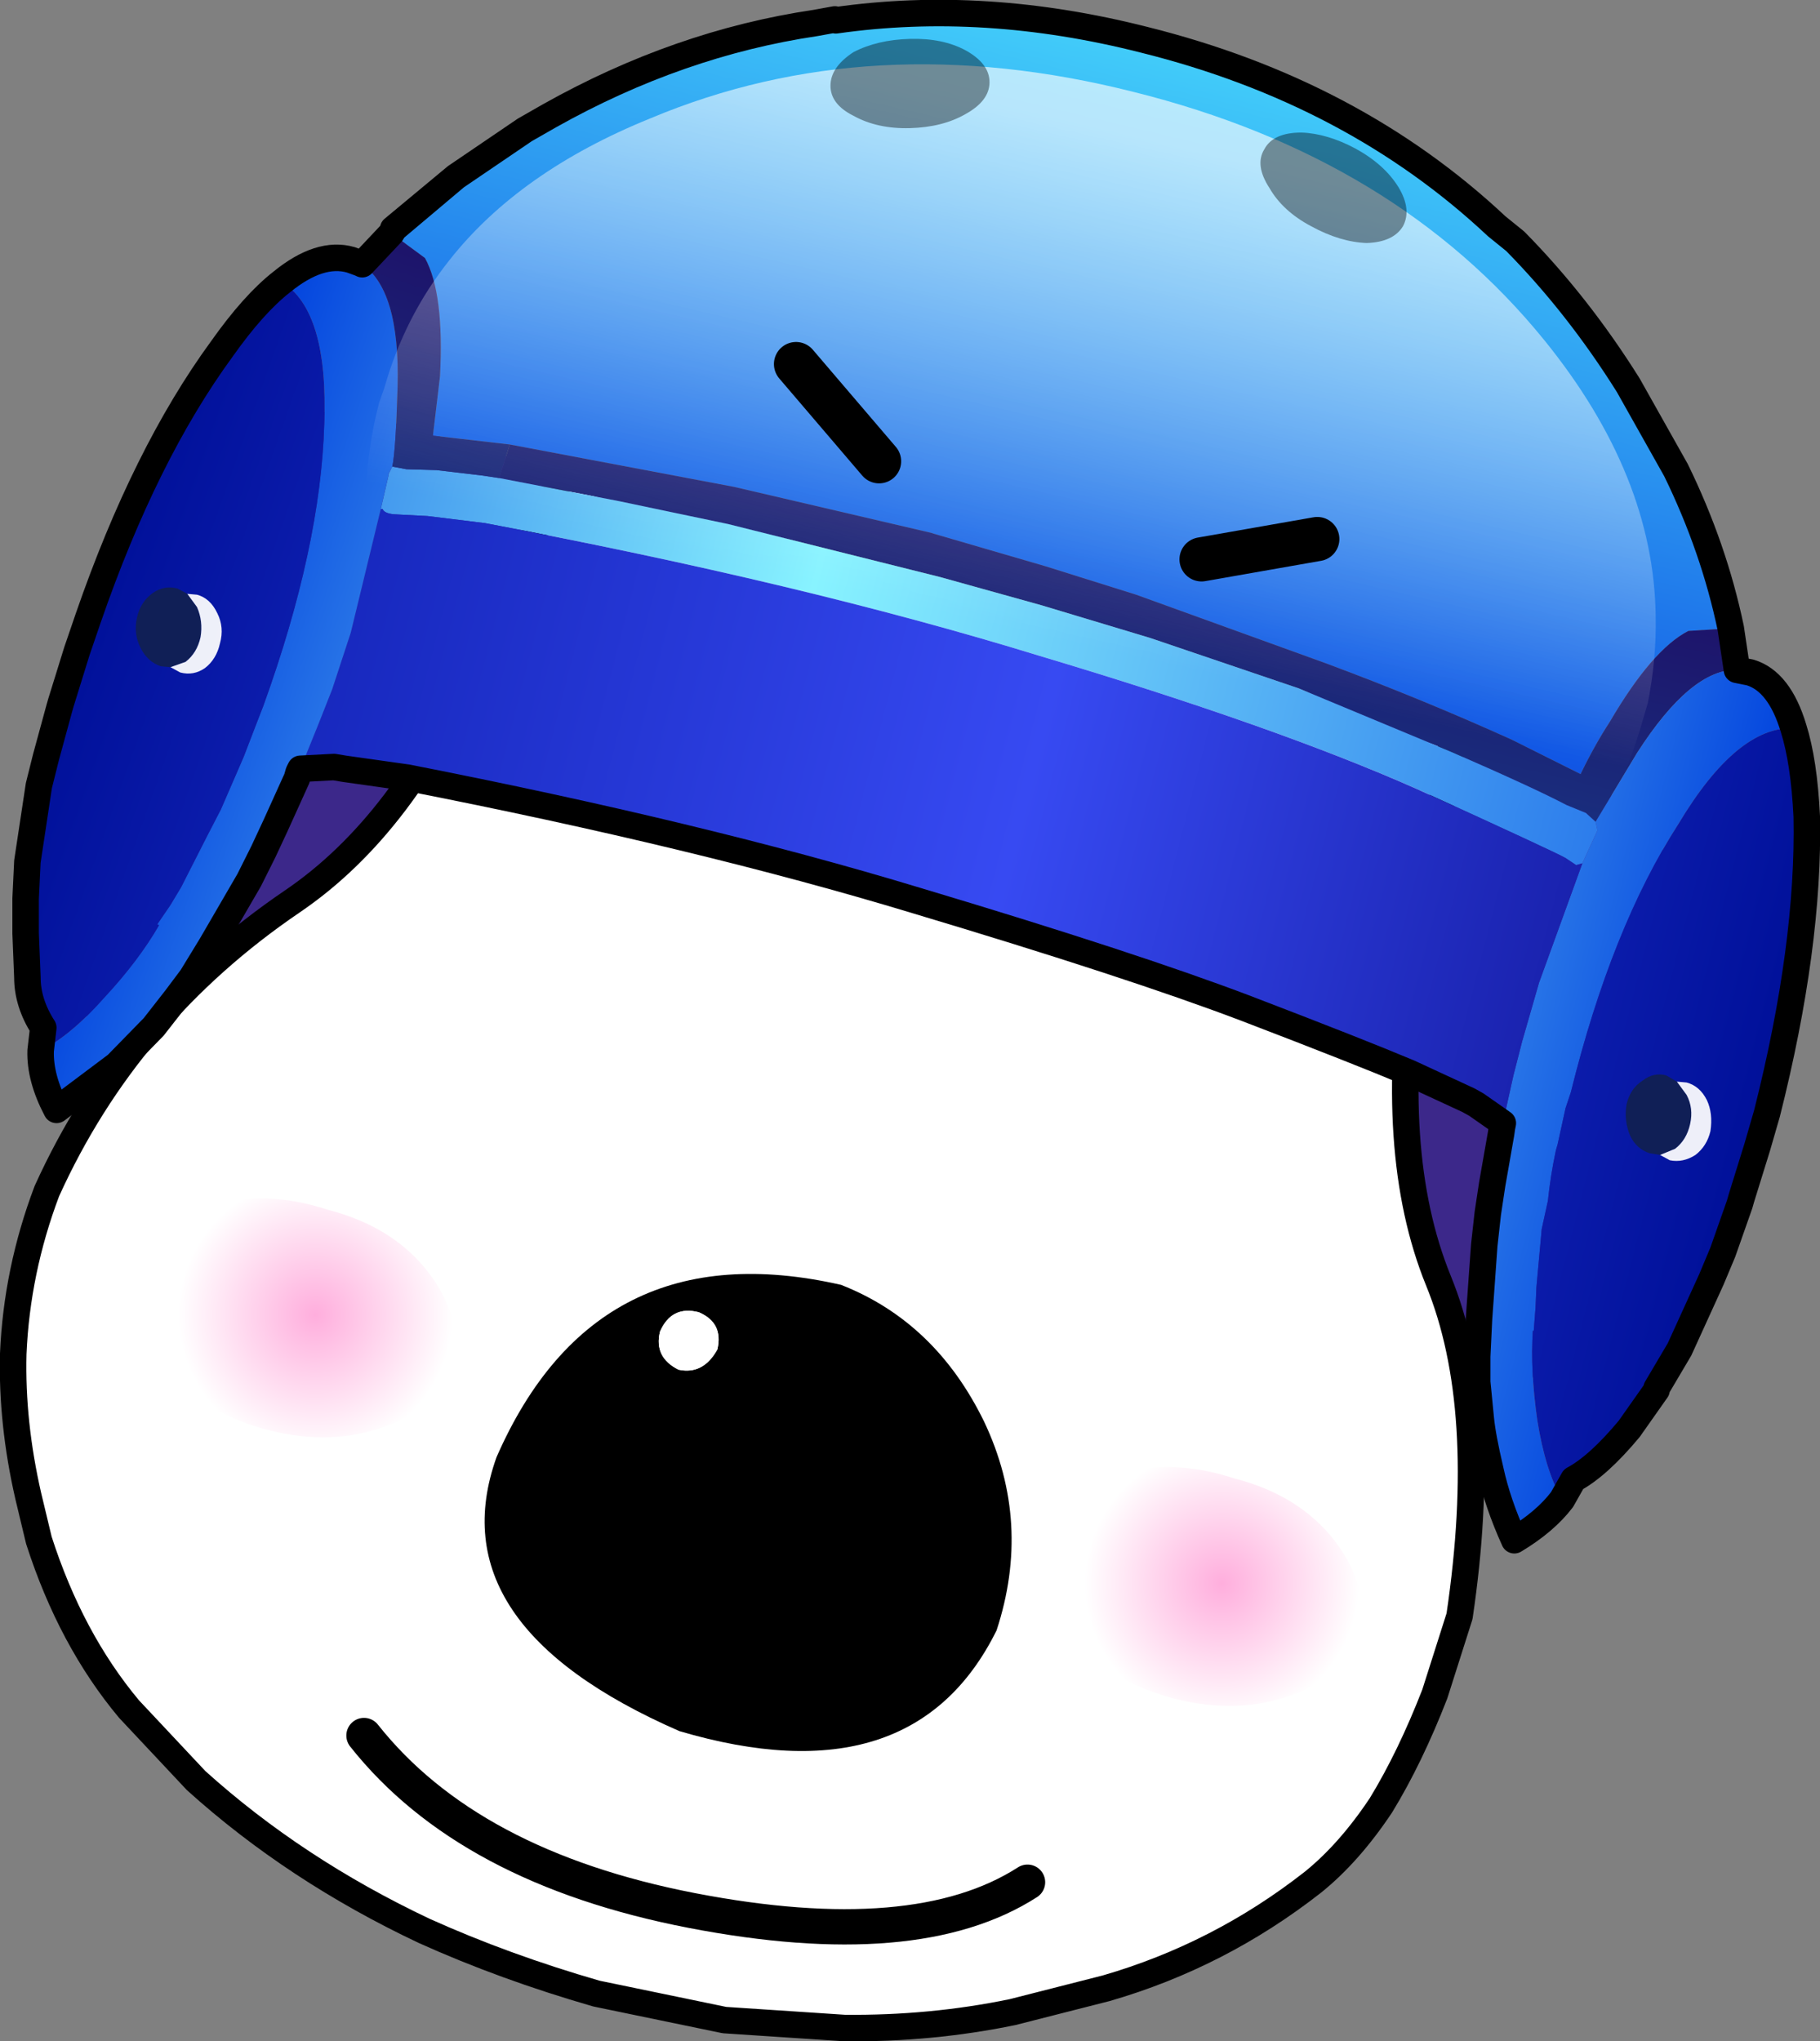
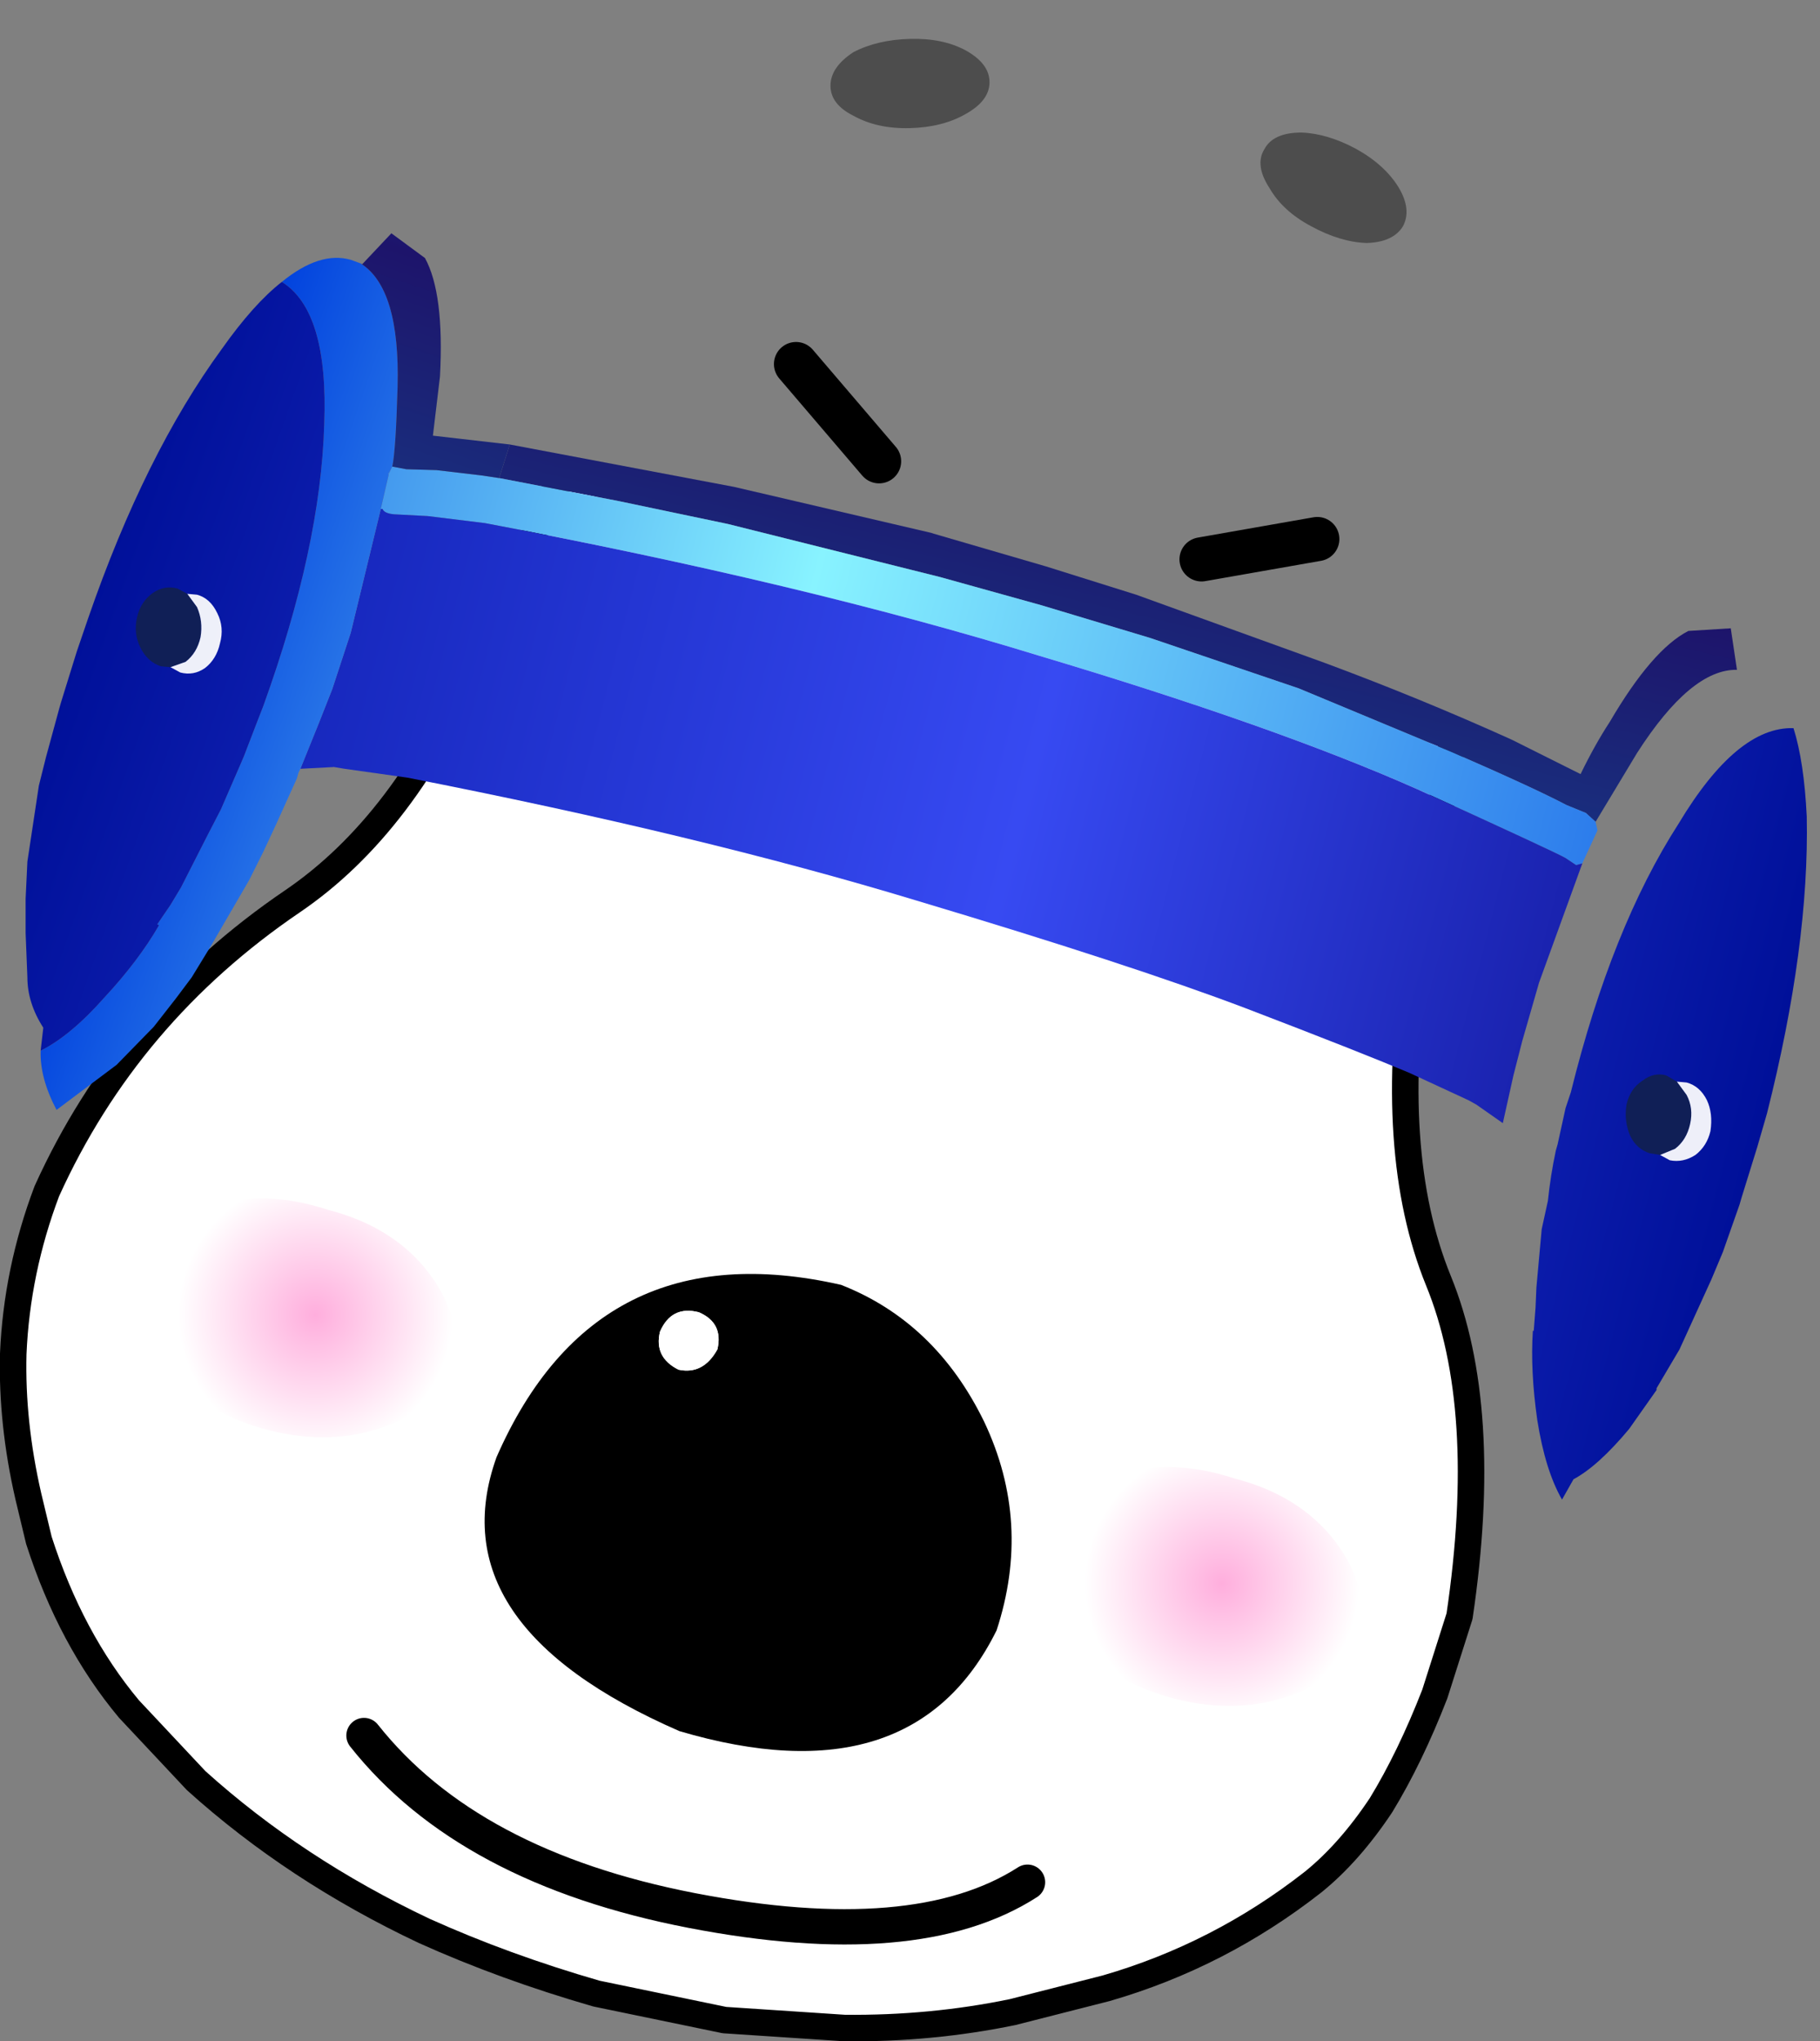
<svg xmlns="http://www.w3.org/2000/svg" height="115.5px" width="103.0px">
  <rect width="100%" height="100%" fill="#808080" stroke="none" />
  <g transform="matrix(1.0, 0.0, 0.0, 1.0, 64.45, 42.0)">
-     <path d="M-57.3 -9.05 Q-53.5 -21.4 -41.75 -17.95 L22.05 0.85 Q33.75 4.3 29.95 16.65 L26.15 29.0 Q22.35 41.35 10.65 37.9 L-53.15 19.1 Q-64.9 15.65 -61.1 3.3 L-57.3 -9.05" fill="#3c288a" fill-rule="evenodd" stroke="none" />
    <path d="M17.65 0.4 L15.7 11.95 Q14.0 23.2 16.95 30.45 19.9 37.65 18.15 49.45 L16.75 53.85 Q15.35 57.45 13.7 60.15 11.9 62.85 9.85 64.5 4.55 68.65 -1.85 70.5 L-7.15 71.85 Q-11.75 72.8 -16.65 72.75 L-23.45 72.3 -30.7 70.8 Q-35.9 69.3 -40.45 67.25 -47.75 63.8 -53.35 58.75 L-57.15 54.7 Q-60.45 50.75 -62.25 45.15 L-62.85 42.65 Q-63.8 38.5 -63.7 34.6 -63.5 29.9 -61.8 25.4 -57.25 15.35 -47.9 9.0 -41.5 4.65 -37.5 -4.7 L-32.95 -14.55 17.65 0.4" fill="#ffffff" fill-rule="evenodd" stroke="none" />
    <path d="M-32.95 -14.55 L-37.5 -4.7 Q-41.5 4.65 -47.9 9.0 -57.25 15.35 -61.8 25.4 -63.5 29.9 -63.7 34.6 -63.8 38.5 -62.85 42.65 L-62.25 45.15 Q-60.45 50.75 -57.15 54.7 L-53.35 58.75 Q-47.75 63.8 -40.45 67.25 -35.9 69.3 -30.7 70.8 L-23.45 72.3 -16.65 72.75 Q-11.75 72.8 -7.15 71.85 L-1.85 70.5 Q4.55 68.65 9.85 64.5 11.9 62.85 13.7 60.15 15.35 57.45 16.75 53.85 L18.15 49.45 Q19.9 37.65 16.95 30.45 14.0 23.2 15.7 11.95 L17.65 0.4" fill="none" stroke="#000000" stroke-linecap="round" stroke-linejoin="round" stroke-width="1.5" />
-     <path d="M-17.15 -40.85 Q-8.75 -42.05 0.3 -39.75 12.15 -36.8 20.25 -29.2 L21.3 -28.35 Q24.85 -24.75 27.7 -20.2 L30.4 -15.4 Q32.55 -11.0 33.5 -6.45 L31.1 -6.3 Q29.05 -5.25 26.65 -1.15 25.8 0.15 25.0 1.8 L21.1 -0.15 Q15.9 -2.5 10.5 -4.5 L-0.15 -8.35 -5.25 -9.95 -11.6 -11.8 -11.75 -11.85 -22.9 -14.45 -35.6 -16.85 -39.95 -17.35 -39.55 -20.7 Q-39.3 -25.4 -40.4 -27.4 L-42.3 -28.8 -42.15 -29.05 -42.2 -29.05 -38.65 -32.0 -34.75 -34.65 -33.35 -35.45 Q-26.05 -39.55 -18.3 -40.7 L-17.2 -40.9 -17.15 -40.85 M-42.15 -29.05 L-38.65 -32.0 -42.15 -29.05" fill="url(#gradient0)" fill-rule="evenodd" stroke="none" />
    <path d="M33.5 -6.45 L33.85 -4.1 Q31.25 -4.15 28.2 0.6 L25.85 4.5 25.3 4.0 24.2 3.55 Q22.4 2.6 17.7 0.55 L9.05 -3.05 0.65 -5.9 -5.5 -7.75 -11.25 -9.35 -23.25 -12.35 -29.45 -13.65 -36.2 -14.95 -35.6 -16.85 -22.9 -14.45 -11.75 -11.85 -11.6 -11.8 -5.25 -9.95 -0.15 -8.35 10.5 -4.5 Q15.9 -2.5 21.1 -0.15 L25.0 1.8 Q25.8 0.15 26.65 -1.15 29.05 -5.25 31.1 -6.3 L33.5 -6.45" fill="url(#gradient1)" fill-rule="evenodd" stroke="none" />
-     <path d="M33.85 -4.1 L34.6 -3.95 Q36.25 -3.45 37.05 -0.8 33.85 -0.9 30.55 4.6 26.75 10.5 24.45 19.8 L24.15 20.7 23.7 22.75 23.6 23.1 Q23.3 24.5 23.15 25.95 L22.8 27.55 22.5 30.85 22.45 32.0 22.35 33.3 22.3 33.3 Q22.15 35.55 22.55 38.35 23.0 41.2 23.95 42.85 23.0 44.1 21.25 45.15 20.3 43.05 19.9 41.2 19.45 39.3 19.35 38.25 L19.15 36.2 19.15 34.75 19.25 32.65 19.55 28.45 19.75 26.65 20.0 25.0 20.5 22.15 20.55 21.8 20.6 21.55 21.2 18.85 21.7 16.9 22.65 13.6 25.1 6.85 25.95 5.0 25.95 4.95 25.85 4.5 28.2 0.6 Q31.25 -4.15 33.85 -4.1" fill="url(#gradient2)" fill-rule="evenodd" stroke="none" />
    <path d="M25.85 4.5 L25.95 4.95 25.95 5.0 25.1 6.85 24.75 6.95 24.15 6.55 Q23.65 6.25 15.75 2.65 7.75 -0.9 -5.65 -4.9 -19.0 -9.0 -37.0 -12.4 L-40.25 -12.8 -42.15 -12.9 Q-42.7 -12.95 -42.8 -13.2 L-42.9 -13.2 -42.45 -15.15 -42.45 -15.2 -42.25 -15.6 -41.45 -15.45 -39.75 -15.4 -37.2 -15.1 -36.2 -14.95 -29.45 -13.65 -23.25 -12.35 -11.25 -9.35 -5.5 -7.75 0.65 -5.9 9.05 -3.05 17.7 0.55 Q22.4 2.6 24.2 3.55 L25.3 4.0 25.85 4.5" fill="url(#gradient3)" fill-rule="evenodd" stroke="none" />
    <path d="M20.6 21.55 L19.1 20.5 18.65 20.25 15.3 18.7 Q12.45 17.5 6.05 15.05 -0.4 12.6 -12.6 8.95 -24.8 5.25 -41.4 2.0 L-44.95 1.5 -45.55 1.4 -47.45 1.5 -46.4 -1.1 -45.65 -3.0 -44.6 -6.2 -42.9 -13.2 -42.8 -13.2 Q-42.7 -12.95 -42.15 -12.9 L-40.25 -12.8 -37.0 -12.4 Q-19.0 -9.0 -5.65 -4.9 7.75 -0.9 15.75 2.65 23.65 6.25 24.15 6.55 L24.75 6.95 25.1 6.85 22.65 13.6 21.7 16.9 21.2 18.85 20.6 21.55" fill="url(#gradient4)" fill-rule="evenodd" stroke="none" />
    <path d="M37.05 -0.8 Q37.65 1.1 37.8 4.2 37.95 11.5 35.55 21.0 L35.0 22.9 34.1 25.8 34.0 26.15 33.05 28.85 32.4 30.4 30.6 34.35 29.3 36.55 29.3 36.65 27.75 38.85 Q26.0 40.95 24.6 41.7 L23.95 42.85 Q23.0 41.2 22.55 38.35 22.15 35.55 22.3 33.3 L22.35 33.3 22.45 32.0 22.5 30.85 22.8 27.55 23.15 25.95 Q23.3 24.5 23.6 23.1 L23.7 22.75 24.15 20.7 24.45 19.8 Q26.75 10.5 30.55 4.6 33.85 -0.9 37.05 -0.8" fill="url(#gradient5)" fill-rule="evenodd" stroke="none" />
    <path d="M-47.45 1.5 L-47.55 1.7 -47.65 2.05 -48.85 4.7 -49.55 6.2 -50.35 7.8 -52.5 11.5 -53.6 13.3 -54.5 14.5 -55.75 16.1 -57.85 18.25 -61.25 20.8 Q-62.2 19.0 -62.15 17.45 -60.45 16.6 -58.55 14.45 -56.6 12.35 -55.45 10.35 L-55.55 10.3 -54.8 9.2 -54.2 8.2 -52.7 5.25 -51.95 3.8 -50.8 1.15 -50.65 0.8 -49.9 -1.15 -49.55 -2.05 Q-46.3 -11.05 -46.1 -18.0 -45.85 -24.4 -48.5 -26.05 -46.35 -27.8 -44.6 -27.3 L-44.05 -27.1 Q-41.8 -25.7 -41.95 -20.1 -42.05 -16.5 -42.25 -15.6 L-42.45 -15.2 -42.5 -15.25 -42.45 -15.15 -42.9 -13.2 -44.6 -6.2 -45.65 -3.0 -46.4 -1.1 -47.45 1.5" fill="url(#gradient6)" fill-rule="evenodd" stroke="none" />
    <path d="M-44.05 -27.1 L-43.95 -27.05 -42.3 -28.8 -40.4 -27.4 Q-39.3 -25.4 -39.55 -20.7 L-39.95 -17.35 -35.6 -16.85 -36.2 -14.95 -37.2 -15.1 -39.75 -15.4 -41.45 -15.45 -42.25 -15.6 Q-42.05 -16.5 -41.95 -20.1 -41.8 -25.7 -44.05 -27.1" fill="url(#gradient7)" fill-rule="evenodd" stroke="none" />
    <path d="M-42.45 -15.2 L-42.45 -15.15 -42.5 -15.25 -42.45 -15.2" fill="url(#gradient8)" fill-rule="evenodd" stroke="none" />
    <path d="M-62.15 17.45 L-62.0 16.15 Q-62.9 14.75 -62.9 13.3 L-63.0 10.8 -63.0 8.85 -62.9 6.75 -62.25 2.45 -61.85 0.85 -61.1 -1.9 -61.0 -2.25 -60.1 -5.15 -59.45 -7.05 Q-56.25 -16.3 -51.9 -22.25 -50.1 -24.8 -48.5 -26.05 -45.85 -24.4 -46.1 -18.0 -46.3 -11.05 -49.55 -2.05 L-49.9 -1.15 -50.65 0.8 -50.8 1.15 -51.95 3.8 -52.7 5.25 -54.2 8.2 -54.8 9.2 -55.55 10.3 -55.45 10.35 Q-56.6 12.35 -58.55 14.45 -60.45 16.6 -62.15 17.45" fill="url(#gradient9)" fill-rule="evenodd" stroke="none" />
-     <path d="M-17.15 -40.85 Q-8.75 -42.05 0.3 -39.75 12.15 -36.8 20.25 -29.2 L21.3 -28.35 Q24.85 -24.75 27.7 -20.2 L30.4 -15.4 Q32.55 -11.0 33.5 -6.45 L33.85 -4.1 34.6 -3.95 Q36.25 -3.45 37.05 -0.8 37.65 1.1 37.8 4.2 37.95 11.5 35.55 21.0 L35.0 22.9 34.1 25.8 34.0 26.15 33.05 28.85 32.4 30.4 30.6 34.35 29.3 36.55 29.3 36.65 27.75 38.85 Q26.0 40.95 24.6 41.7 L23.95 42.85 Q23.0 44.1 21.25 45.15 20.3 43.05 19.9 41.2 19.45 39.3 19.35 38.25 L19.15 36.2 19.15 34.75 19.25 32.65 19.55 28.45 19.75 26.65 20.0 25.0 20.5 22.15 20.55 21.8 20.6 21.55 19.1 20.5 18.65 20.25 15.3 18.7 Q12.45 17.5 6.05 15.05 -0.4 12.6 -12.6 8.95 -24.8 5.25 -41.4 2.0 L-44.95 1.5 -45.55 1.4 -47.45 1.5 -47.55 1.7 -47.65 2.05 -48.85 4.7 -49.55 6.2 -50.35 7.8 -52.5 11.5 -53.6 13.3 -54.5 14.5 -55.75 16.1 -57.85 18.25 -61.25 20.8 Q-62.2 19.0 -62.15 17.45 L-62.0 16.15 Q-62.9 14.75 -62.9 13.3 L-63.0 10.8 -63.0 8.85 -62.9 6.75 -62.25 2.45 -61.85 0.85 -61.1 -1.9 -61.0 -2.25 -60.1 -5.15 -59.45 -7.05 Q-56.25 -16.3 -51.9 -22.25 -50.1 -24.8 -48.5 -26.05 -46.35 -27.8 -44.6 -27.3 L-44.05 -27.1 -43.95 -27.05 -42.3 -28.8 -42.15 -29.05 -38.65 -32.0 -34.75 -34.65 -33.35 -35.45 Q-26.05 -39.55 -18.3 -40.7 L-17.2 -40.9 M-42.2 -29.05 L-38.65 -32.0" fill="none" stroke="#000000" stroke-linecap="round" stroke-linejoin="round" stroke-width="1.5" />
-     <path d="M22.95 -22.75 Q29.15 -15.1 29.25 -7.15 29.3 -4.7 28.8 -2.2 L28.55 -1.35 Q27.7 1.7 26.15 4.35 L21.0 8.65 -42.75 -10.2 -43.75 -13.05 Q-43.8 -16.05 -43.0 -19.2 L-42.7 -20.05 Q-41.55 -24.1 -39.0 -27.3 -35.05 -32.3 -27.65 -35.3 -15.15 -40.55 -0.3 -36.8 14.55 -33.1 22.95 -22.75" fill="url(#gradient10)" fill-rule="evenodd" stroke="none" />
    <path d="M-53.85 -8.4 L-53.3 -7.65 Q-52.95 -6.85 -53.1 -5.95 -53.3 -5.05 -53.95 -4.55 L-54.8 -4.25 -55.35 -4.3 Q-56.1 -4.55 -56.5 -5.35 -56.9 -6.15 -56.7 -7.05 -56.5 -7.95 -55.8 -8.45 -55.15 -8.9 -54.4 -8.7 L-53.85 -8.4 M30.45 19.2 L31.0 19.95 Q31.4 20.7 31.2 21.6 31.0 22.5 30.35 23.0 L29.5 23.35 28.9 23.25 Q28.15 23.0 27.8 22.25 27.45 21.4 27.6 20.5 27.8 19.6 28.5 19.15 29.15 18.65 29.85 18.85 L30.45 19.2" fill="#101f56" fill-rule="evenodd" stroke="none" />
    <path d="M-54.8 -4.25 L-53.95 -4.55 Q-53.3 -5.05 -53.1 -5.95 -52.95 -6.85 -53.3 -7.65 L-53.85 -8.4 -53.3 -8.35 Q-52.55 -8.15 -52.15 -7.3 -51.75 -6.5 -52.0 -5.6 -52.2 -4.7 -52.85 -4.2 -53.5 -3.75 -54.25 -3.95 L-54.8 -4.25 M30.45 19.2 L31.0 19.25 Q31.75 19.45 32.15 20.25 32.5 21.0 32.35 22.0 32.15 22.85 31.5 23.35 30.8 23.8 30.05 23.65 L29.5 23.35 30.35 23.0 Q31.0 22.5 31.2 21.6 31.4 20.7 31.0 19.95 L30.45 19.2" fill="#ffffff" fill-opacity="0.933" fill-rule="evenodd" stroke="none" />
    <path d="M-9.8 -35.55 Q-11.1 -34.8 -12.95 -34.75 -14.8 -34.7 -16.15 -35.45 -17.45 -36.1 -17.45 -37.15 -17.45 -38.2 -16.15 -39.05 -14.8 -39.75 -12.95 -39.8 -11.1 -39.85 -9.8 -39.15 -8.45 -38.4 -8.45 -37.35 -8.45 -36.3 -9.8 -35.55" fill="#000000" fill-opacity="0.4" fill-rule="evenodd" stroke="none" />
    <path d="M7.4 -31.35 Q8.15 -30.05 9.75 -29.2 11.4 -28.3 12.9 -28.25 14.4 -28.3 14.95 -29.2 15.45 -30.15 14.7 -31.4 13.9 -32.7 12.25 -33.6 10.65 -34.45 9.2 -34.5 7.6 -34.5 7.1 -33.55 6.55 -32.65 7.4 -31.35" fill="#000000" fill-opacity="0.4" fill-rule="evenodd" stroke="none" />
    <path d="M-19.4 -21.4 L-14.7 -15.9 M10.1 -11.5 L3.55 -10.35" fill="none" stroke="#000000" stroke-linecap="round" stroke-linejoin="round" stroke-width="2.5" />
    <path d="M-26.0 55.95 Q-39.75 49.95 -36.35 40.45 -30.7 27.55 -16.85 30.7 -11.5 32.8 -8.75 38.45 -6.05 44.15 -8.05 50.25 -12.8 59.85 -26.0 55.95 M-23.85 34.35 Q-23.5 32.85 -24.9 32.25 -26.45 31.85 -27.1 33.35 -27.45 34.8 -26.05 35.5 -24.65 35.8 -23.85 34.35" fill="#000000" fill-rule="evenodd" stroke="none" />
    <path d="M-23.85 34.35 Q-24.65 35.8 -26.05 35.5 -27.45 34.8 -27.1 33.35 -26.45 31.85 -24.9 32.25 -23.5 32.85 -23.85 34.35" fill="#ffffff" fill-rule="evenodd" stroke="none" />
    <path d="M-49.7 38.8 Q-53.4 37.7 -55.45 35.1 -57.45 32.5 -56.7 29.95 -55.9 27.45 -52.75 26.3 -49.55 25.25 -45.9 26.45 -42.2 27.4 -40.2 30.0 -38.15 32.7 -38.9 35.2 L-38.9 35.25 Q-39.7 37.75 -42.9 38.8 -46.05 39.85 -49.7 38.8" fill="url(#gradient11)" fill-rule="evenodd" stroke="none" />
    <path d="M11.1 45.2 Q13.15 47.9 12.4 50.4 L12.4 50.45 Q11.6 52.95 8.4 54.0 5.25 55.05 1.6 54.0 -2.1 52.9 -4.15 50.3 -6.15 47.7 -5.4 45.15 -4.6 42.65 -1.45 41.5 1.75 40.45 5.4 41.65 9.1 42.6 11.1 45.2" fill="url(#gradient12)" fill-rule="evenodd" stroke="none" />
    <path d="M-43.85 56.2 Q-37.95 63.65 -25.3 66.1 -12.6 68.55 -6.3 64.5" fill="none" stroke="#000000" stroke-linecap="round" stroke-linejoin="round" stroke-width="2.0" />
  </g>
  <defs>
    <linearGradient gradientTransform="matrix(-0.011, 0.042, -0.046, -0.011, -10.65, -9.1)" gradientUnits="userSpaceOnUse" id="gradient0" spreadMethod="pad" x1="-819.2" x2="819.2">
      <stop offset="0.0" stop-color="#47d9fc" />
      <stop offset="0.694" stop-color="#002ddd" />
      <stop offset="1.0" stop-color="#9393f4" />
    </linearGradient>
    <linearGradient gradientTransform="matrix(-0.011, 0.042, -0.046, -0.011, -10.65, -9.1)" gradientUnits="userSpaceOnUse" id="gradient1" spreadMethod="pad" x1="-819.2" x2="819.2">
      <stop offset="0.0" stop-color="#0b51f4" />
      <stop offset="0.392" stop-color="#1d146b" />
      <stop offset="1.0" stop-color="#106dab" />
    </linearGradient>
    <linearGradient gradientTransform="matrix(0.054, 0.013, -0.007, 0.027, -12.15, 7.95)" gradientUnits="userSpaceOnUse" id="gradient2" spreadMethod="pad" x1="-819.2" x2="819.2">
      <stop offset="0.0" stop-color="#0246e3" />
      <stop offset="0.58" stop-color="#88f3ff" />
      <stop offset="1.0" stop-color="#0243de" />
    </linearGradient>
    <linearGradient gradientTransform="matrix(-0.069, -0.018, 0.007, -0.027, -18.2, 27.6)" gradientUnits="userSpaceOnUse" id="gradient3" spreadMethod="pad" x1="-819.2" x2="819.2">
      <stop offset="0.0" stop-color="#0246e3" />
      <stop offset="0.58" stop-color="#88f3ff" />
      <stop offset="1.0" stop-color="#0243de" />
    </linearGradient>
    <linearGradient gradientTransform="matrix(-0.075, -0.019, 0.009, -0.035, -16.35, 18.85)" gradientUnits="userSpaceOnUse" id="gradient4" spreadMethod="pad" x1="-819.2" x2="819.2">
      <stop offset="0.0" stop-color="#010176" />
      <stop offset="0.455" stop-color="#374af2" />
      <stop offset="1.0" stop-color="#001099" />
    </linearGradient>
    <linearGradient gradientTransform="matrix(0.058, 0.015, -0.009, 0.035, -14.25, 16.6)" gradientUnits="userSpaceOnUse" id="gradient5" spreadMethod="pad" x1="-819.2" x2="819.2">
      <stop offset="0.0" stop-color="#010176" />
      <stop offset="0.455" stop-color="#374af2" />
      <stop offset="1.0" stop-color="#001099" />
    </linearGradient>
    <linearGradient gradientTransform="matrix(-0.052, -0.018, -0.009, 0.026, -12.45, 7.85)" gradientUnits="userSpaceOnUse" id="gradient6" spreadMethod="pad" x1="-819.2" x2="819.2">
      <stop offset="0.0" stop-color="#0246e3" />
      <stop offset="0.58" stop-color="#88f3ff" />
      <stop offset="1.0" stop-color="#0243de" />
    </linearGradient>
    <linearGradient gradientTransform="matrix(-0.015, 0.041, 0.045, 0.015, -4.15, -7.2)" gradientUnits="userSpaceOnUse" id="gradient7" spreadMethod="pad" x1="-819.2" x2="819.2">
      <stop offset="0.0" stop-color="#0b51f4" />
      <stop offset="0.392" stop-color="#1d146b" />
      <stop offset="1.0" stop-color="#106dab" />
    </linearGradient>
    <linearGradient gradientTransform="matrix(0.068, 0.022, 0.01, -0.026, -18.5, 27.5)" gradientUnits="userSpaceOnUse" id="gradient8" spreadMethod="pad" x1="-819.2" x2="819.2">
      <stop offset="0.0" stop-color="#0246e3" />
      <stop offset="0.58" stop-color="#88f3ff" />
      <stop offset="1.0" stop-color="#0243de" />
    </linearGradient>
    <linearGradient gradientTransform="matrix(-0.057, -0.019, -0.012, 0.034, -15.65, 16.2)" gradientUnits="userSpaceOnUse" id="gradient9" spreadMethod="pad" x1="-819.2" x2="819.2">
      <stop offset="0.0" stop-color="#010176" />
      <stop offset="0.455" stop-color="#374af2" />
      <stop offset="1.0" stop-color="#001099" />
    </linearGradient>
    <linearGradient gradientTransform="matrix(-0.004, 0.017, -0.022, -0.005, -6.1, -20.85)" gradientUnits="userSpaceOnUse" id="gradient10" spreadMethod="pad" x1="-819.2" x2="819.2">
      <stop offset="0.0" stop-color="#ffffff" stop-opacity="0.631" />
      <stop offset="1.0" stop-color="#ffffff" stop-opacity="0.0" />
    </linearGradient>
    <radialGradient cx="0" cy="0" gradientTransform="matrix(-0.003, 0.009, -0.009, -0.003, -46.6, 32.4)" gradientUnits="userSpaceOnUse" id="gradient11" r="819.2" spreadMethod="pad">
      <stop offset="0.0" stop-color="#ffaedd" />
      <stop offset="1.0" stop-color="#ffffff" />
    </radialGradient>
    <radialGradient cx="0" cy="0" gradientTransform="matrix(-0.003, 0.009, -0.009, -0.003, 4.7, 47.6)" gradientUnits="userSpaceOnUse" id="gradient12" r="819.2" spreadMethod="pad">
      <stop offset="0.0" stop-color="#ffaedd" />
      <stop offset="1.0" stop-color="#ffffff" />
    </radialGradient>
  </defs>
</svg>